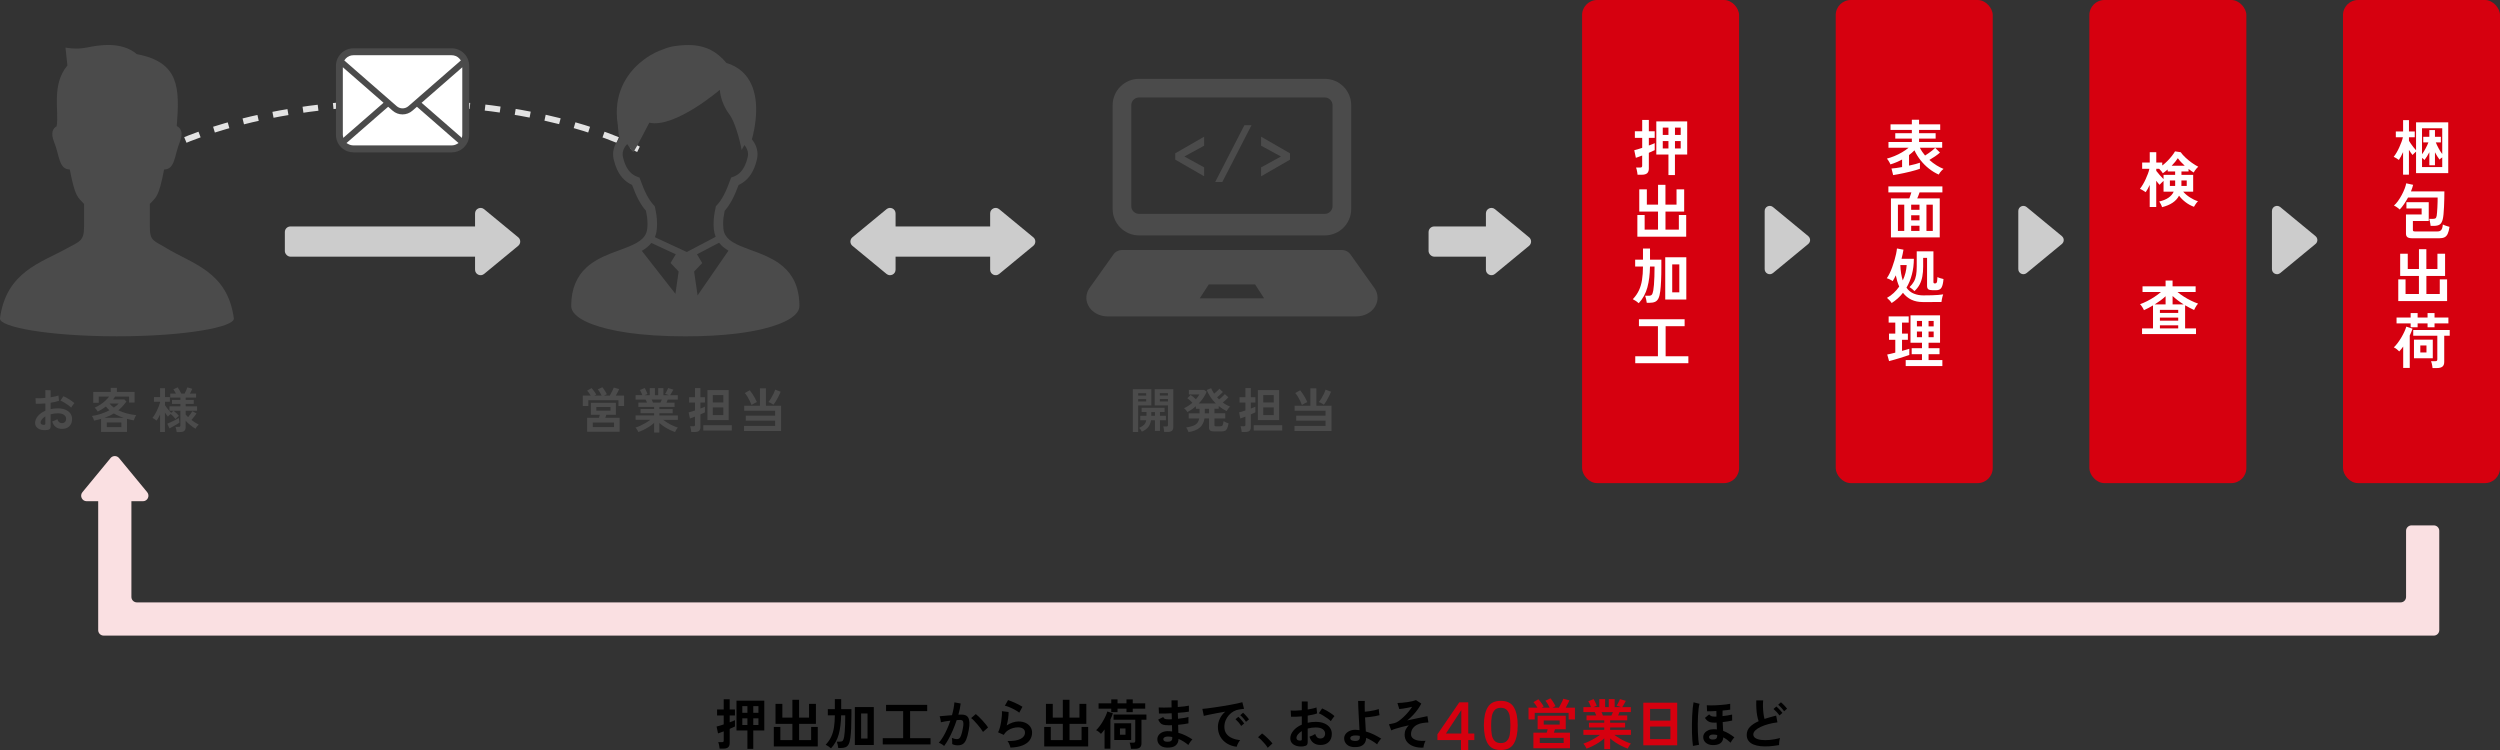
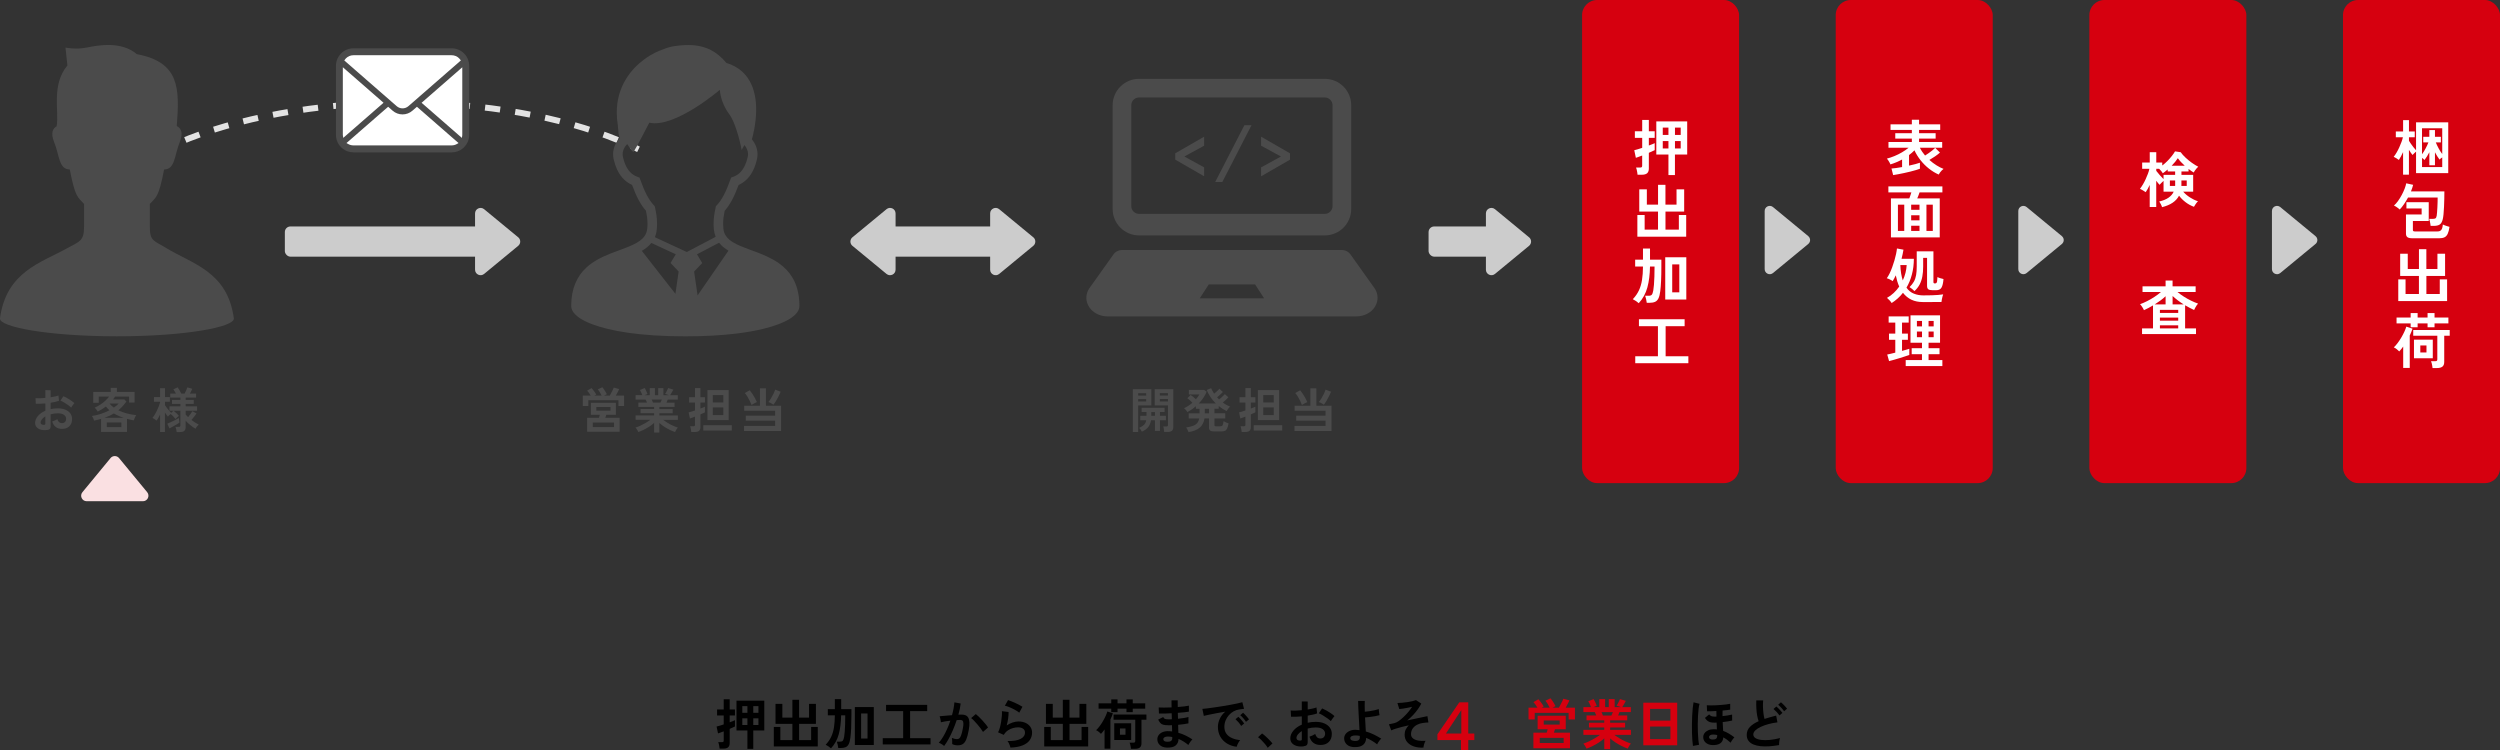
<svg xmlns="http://www.w3.org/2000/svg" id="_イヤー_2" viewBox="0 0 827.96 248.44">
  <rect x="0" y="0" width="827.96" height="248.44" fill="#333333" stroke="none" />
  <defs>
    <style>.cls-1{fill:#fff;}.cls-2{fill:#4b4b4b;}.cls-3{fill:#d6000f;}.cls-4{stroke-dasharray:0 0 5.04 5.04;}.cls-4,.cls-5{fill:none;stroke:#e3e3e3;stroke-miterlimit:10;stroke-width:2px;}.cls-6{fill:#ccc;}.cls-7{fill:#fae0e2;}</style>
  </defs>
  <g id="_イヤー_1-2">
    <g>
      <g>
        <path class="cls-5" d="M211.46,49.45c-.74-.36-1.49-.72-2.25-1.08" />
        <path class="cls-4" d="M204.58,46.37c-18.76-7.67-43.94-12.37-71.63-12.37s-54.96,5.1-73.94,13.34" />
        <path class="cls-5" d="M56.71,48.38c-.76,.35-1.51,.71-2.25,1.08" />
      </g>
      <g>
        <path d="M238.32,247.93c-.01-.19-.04-.43-.09-.7-.05-.28-.1-.55-.16-.81-.06-.26-.12-.47-.2-.63h1.17c.24,0,.4-.04,.5-.11,.1-.07,.15-.22,.15-.45v-3.02c-.42,.16-.81,.3-1.15,.42s-.59,.21-.74,.26l-.48-2.27c.27-.06,.62-.15,1.03-.28,.42-.13,.86-.27,1.33-.42v-2.97h-2.19v-1.98h2.19v-3.38h1.98v3.38h1.75v1.98h-1.75v2.27c.39-.14,.74-.28,1.05-.4s.54-.22,.7-.31v2.09c-.34,.18-.92,.44-1.75,.79v4.7c0,.62-.17,1.09-.5,1.39-.34,.3-.86,.45-1.56,.45h-1.29Zm9.21,.09v-6.1h-3.62v-9.88h9.21v9.88h-3.65v6.1h-1.94Zm-1.69-11.95h1.69v-2.2h-1.69v2.2Zm0,4.03h1.69v-2.21h-1.69v2.21Zm3.63-4.03h1.71v-2.2h-1.71v2.2Zm0,4.03h1.71v-2.21h-1.71v2.21Z" />
        <path d="M256.27,247.21v-6.46h2.17v4.36h3.99v-5.38h-5.59v-6.62h2.26v4.55h3.33v-5.9h2.21v5.9h3.3v-4.55h2.28v6.62h-5.57v5.38h3.99v-4.36h2.19v6.46h-14.54Z" />
        <path d="M275.21,247.84c-.2-.19-.46-.4-.79-.62-.33-.22-.65-.41-.97-.57,.79-.84,1.4-1.72,1.83-2.64s.73-1.95,.92-3.1c.18-1.15,.28-2.48,.29-4h-2.33v-2.05h2.33v-3.31h2.1v3.31h3.39v2.05c0,3.22-.11,5.68-.34,7.38-.12,.92-.3,1.64-.55,2.13-.25,.5-.59,.84-1.02,1.03-.43,.19-1,.28-1.69,.28h-.76c-.04-.3-.1-.66-.19-1.09s-.19-.77-.29-1.02h1.08c.42,0,.72-.1,.9-.31s.32-.63,.44-1.27c.07-.4,.14-.95,.2-1.67,.06-.71,.1-1.54,.13-2.48,.03-.94,.04-1.94,.04-2.98h-1.36c-.04,2.36-.3,4.44-.78,6.24-.49,1.79-1.34,3.36-2.57,4.69Zm7.9-1.1v-12.58h6.28v12.58h-6.28Zm2.08-2.14h2.12v-8.32h-2.12v8.32Z" />
        <path d="M292.35,246.54v-2.07h6.76v-8.96h-5.66v-2.07h13.62v2.07h-5.66v8.96h6.77v2.07h-15.82Z" />
        <path d="M312.7,247.06c-.11-.11-.27-.24-.49-.39-.22-.15-.45-.29-.69-.42-.24-.13-.43-.22-.6-.27,.49-.54,.97-1.2,1.43-1.97,.46-.77,.89-1.62,1.3-2.53,.41-.91,.78-1.85,1.09-2.81-.6,.07-1.18,.16-1.74,.25-.56,.1-1.02,.19-1.38,.29-.01-.16-.04-.37-.09-.63-.05-.26-.1-.52-.16-.78-.06-.26-.12-.45-.18-.59,.27-.02,.62-.05,1.06-.09,.43-.04,.92-.08,1.45-.13,.53-.05,1.06-.1,1.59-.13,.21-.76,.39-1.5,.52-2.22,.13-.73,.23-1.4,.27-2.03l2.08,.38c-.06,.55-.15,1.14-.28,1.77-.13,.63-.29,1.27-.48,1.93,.24-.01,.45-.02,.63-.03,.19,0,.35,0,.49,0,.47,0,.89,.08,1.26,.23,.37,.15,.67,.41,.89,.79,.22,.38,.35,.9,.39,1.57,.04,.67-.04,1.52-.23,2.55-.23,1.3-.5,2.31-.8,3.04-.3,.73-.67,1.25-1.12,1.55-.45,.3-1.02,.45-1.71,.45-.33,0-.65-.03-.97-.1-.32-.07-.61-.17-.88-.32,.01-.28,.01-.62,0-1.03-.01-.41-.05-.74-.11-1.01,.59,.26,1.16,.4,1.73,.4,.28,0,.53-.08,.73-.24,.21-.16,.4-.49,.59-.97,.19-.49,.38-1.2,.56-2.15,.18-.88,.25-1.53,.21-1.95-.04-.43-.15-.7-.33-.84-.19-.13-.42-.2-.71-.2-.33,0-.72,.02-1.18,.05-.36,1.12-.78,2.21-1.24,3.29-.46,1.08-.95,2.08-1.45,2.99-.5,.91-.99,1.68-1.47,2.3Zm12.86-4.66c-.19-.32-.45-.71-.78-1.15-.33-.44-.69-.89-1.08-1.34-.39-.45-.76-.86-1.13-1.24-.36-.38-.68-.66-.95-.85l1.55-1.33c.28,.22,.61,.51,.99,.87,.38,.37,.76,.76,1.16,1.2,.4,.43,.77,.86,1.11,1.28,.34,.42,.61,.79,.79,1.1l-1.68,1.48Z" />
        <path d="M334.64,247.57c-.04-.18-.1-.41-.2-.68-.1-.28-.22-.55-.36-.83-.14-.28-.28-.49-.42-.65,1.88,.05,3.32-.18,4.31-.68,.99-.5,1.49-1.22,1.49-2.14,0-.54-.21-.96-.63-1.26s-.98-.45-1.66-.45c-.53,0-1.09,.08-1.69,.24s-1.17,.43-1.7,.79-.98,.86-1.35,1.47l-1.89-.85c.24-.42,.44-.95,.61-1.58s.31-1.29,.42-1.97c.11-.68,.18-1.33,.23-1.94s.05-1.12,.02-1.51l2.21,.27c.01,.59-.04,1.28-.14,2.08-.11,.8-.27,1.59-.49,2.37,.62-.42,1.28-.74,1.96-.97,.68-.23,1.32-.34,1.92-.34,.92,0,1.71,.16,2.39,.48,.68,.32,1.2,.76,1.58,1.31,.38,.56,.56,1.2,.56,1.92,0,.91-.26,1.73-.77,2.46-.51,.73-1.29,1.31-2.35,1.74-1.05,.43-2.4,.68-4.03,.74Zm2.93-11.54c-.29-.24-.64-.48-1.05-.72-.41-.24-.83-.47-1.28-.68-.45-.22-.89-.4-1.31-.57s-.81-.27-1.14-.33l1.06-1.87c.31,.08,.67,.21,1.09,.39s.87,.37,1.33,.58c.46,.22,.91,.43,1.32,.65,.42,.22,.76,.41,1.03,.59l-1.06,1.96Z" />
        <path d="M345.83,247.21v-6.46h2.17v4.36h3.99v-5.38h-5.59v-6.62h2.26v4.55h3.33v-5.9h2.21v5.9h3.3v-4.55h2.28v6.62h-5.57v5.38h3.99v-4.36h2.19v6.46h-14.54Z" />
        <path d="M365.81,247.95v-6.37c-.4,.56-.79,1.05-1.18,1.46-.18-.19-.42-.41-.74-.67s-.61-.43-.88-.54c.38-.35,.76-.78,1.15-1.3s.75-1.07,1.1-1.67c.35-.59,.65-1.17,.91-1.74,.26-.56,.45-1.06,.56-1.49l1.85,.61c-.11,.32-.23,.66-.37,1-.14,.34-.29,.69-.46,1.04v9.67h-1.94Zm2.22-12.11v-1.15h-4.2v-1.76h4.2v-1.31h2.08v1.31h2.96v-1.31h2.08v1.31h4.13v1.76h-4.13v1.15h-2.08v-1.15h-2.96v1.15h-2.08Zm6.53,12.15c-.01-.18-.04-.4-.09-.67-.05-.26-.1-.52-.16-.77-.06-.25-.12-.45-.2-.59h1.22c.24,0,.4-.04,.5-.12s.15-.23,.15-.46v-7.02h-7.18v-1.71h10.88v1.71h-1.64v7.81c0,.64-.18,1.1-.53,1.39-.35,.29-.89,.43-1.62,.43h-1.34Zm-5.54-2.92v-5.54h5.61v5.54h-5.61Zm1.89-1.73h1.83v-2.09h-1.83v2.09Z" />
        <path d="M386.43,247.59c-1-.04-1.78-.32-2.33-.85s-.82-1.18-.81-1.96c.01-.52,.18-.98,.49-1.39,.32-.41,.76-.73,1.32-.95,.56-.23,1.22-.32,1.96-.29,.2,0,.39,0,.57,.03,.18,.02,.37,.04,.56,.06l-.05-2.07c-.2,.01-.4,.02-.61,.02h-.61c-.71,0-1.26-.06-1.67-.17s-.73-.31-.97-.58c-.24-.27-.48-.65-.71-1.12l1.66-.85c.17,.32,.36,.53,.58,.62,.22,.09,.61,.14,1.15,.14,.18,0,.36,0,.55,0,.19,0,.39-.01,.59-.03-.01-.32-.02-.65-.03-.99s-.01-.67-.03-.99c-.86,.05-1.67,.08-2.43,.1-.76,.02-1.36,.02-1.78,0l-.09-2.02c.41,.04,1.01,.05,1.78,.04,.78,0,1.61-.03,2.49-.06-.01-.43-.02-.85-.02-1.24v-1.1h2.05v1.04c0,.37,0,.76,.02,1.17,.8-.06,1.54-.13,2.21-.21,.67-.08,1.16-.16,1.48-.24v1.98c-.32,.07-.81,.14-1.47,.21-.67,.07-1.4,.13-2.2,.19,.01,.32,.02,.65,.03,.98s.01,.66,.03,.98c.69-.07,1.35-.16,1.98-.26,.62-.1,1.12-.21,1.48-.33v2.11c-.43,.1-.95,.19-1.54,.27s-1.22,.16-1.88,.22c.02,.48,.04,.94,.04,1.39,0,.44,.01,.86,.03,1.24,.87,.24,1.69,.55,2.47,.94,.78,.38,1.5,.8,2.19,1.26-.15,.12-.32,.3-.5,.53-.18,.23-.35,.47-.5,.71s-.27,.44-.35,.61c-.99-.85-2.07-1.52-3.25-2.02-.01,.9-.32,1.62-.93,2.15-.61,.53-1.58,.78-2.94,.73Zm.07-1.93c.61,.02,1.05-.07,1.32-.27,.27-.2,.41-.47,.41-.81v-.5c-.25-.05-.49-.08-.73-.11-.24-.02-.48-.04-.71-.04-.49,0-.87,.08-1.13,.25-.26,.17-.39,.37-.39,.61,0,.54,.41,.83,1.24,.86Z" />
        <path d="M409.58,247.32c-1.22-.14-2.3-.51-3.25-1.1-.94-.59-1.67-1.35-2.2-2.29-.52-.94-.78-2-.78-3.2,0-.86,.2-1.75,.61-2.65,.41-.9,1.01-1.7,1.83-2.39-.94,.16-1.88,.32-2.81,.5s-1.78,.35-2.54,.5c-.76,.16-1.34,.29-1.76,.4l-.48-2.32c.39-.02,.93-.08,1.61-.16,.69-.08,1.46-.19,2.33-.32s1.76-.26,2.68-.41c.92-.15,1.82-.3,2.68-.46,.86-.16,1.64-.31,2.33-.46,.69-.15,1.23-.28,1.61-.4l.56,2.2c-.19,.01-.41,.04-.68,.07s-.56,.08-.89,.13c-.65,.08-1.26,.29-1.85,.61s-1.11,.74-1.58,1.26c-.46,.52-.83,1.1-1.1,1.76-.27,.66-.41,1.37-.41,2.14,0,.92,.23,1.69,.69,2.3,.46,.61,1.08,1.09,1.88,1.43,.79,.34,1.68,.57,2.67,.69-.18,.18-.35,.41-.51,.67-.16,.27-.31,.54-.42,.81-.12,.27-.19,.5-.23,.67Zm1.48-6.89c-.22-.38-.52-.79-.88-1.21-.37-.42-.7-.76-1.01-1.03l.97-.79c.18,.14,.39,.35,.63,.63s.49,.56,.73,.85c.24,.29,.43,.53,.55,.72l-1,.83Zm1.59-1.37c-.22-.37-.52-.77-.89-1.19-.37-.42-.71-.76-1.01-1.01l.95-.81c.18,.14,.39,.35,.64,.63,.25,.28,.5,.55,.75,.84,.25,.28,.44,.52,.56,.73l-1.01,.81Z" />
        <path d="M419.85,247.66c-.22-.38-.52-.8-.89-1.24-.37-.44-.76-.87-1.16-1.27s-.79-.74-1.16-1l1.34-1.24c.27,.18,.56,.41,.88,.69s.64,.58,.97,.9c.33,.32,.63,.63,.91,.93,.28,.3,.5,.56,.68,.79l-1.57,1.44Z" />
        <path d="M431.77,247.17c-.87,.11-1.64,.07-2.31-.12-.67-.19-1.19-.5-1.57-.93-.38-.43-.56-.97-.56-1.62,0-.85,.34-1.69,1.01-2.51,.68-.82,1.61-1.49,2.8-2.01v-2.72c-.65,.05-1.27,.08-1.88,.11-.61,.02-1.17,.02-1.69,0l-.11-2.07c.45,.05,.99,.06,1.64,.04,.65-.02,1.32-.06,2.03-.13v-2.9l1.96,.02v2.65c.59-.1,1.14-.2,1.65-.32,.51-.11,.93-.24,1.26-.37l.21,1.98c-.41,.16-.89,.29-1.43,.41s-1.11,.23-1.69,.32v2.36c.41-.1,.84-.17,1.29-.22,.45-.05,.91-.07,1.39-.07,1.13,0,2.09,.18,2.88,.53,.79,.35,1.4,.83,1.81,1.42,.41,.59,.62,1.26,.62,2.01,0,1.15-.34,2.06-1.02,2.72-.68,.66-1.61,.98-2.77,.97-.91,0-1.67-.23-2.29-.69-.62-.46-1.06-1.15-1.33-2.06,.27-.08,.6-.21,.99-.39s.69-.34,.92-.5c.29,1,.86,1.49,1.69,1.49,.52,0,.91-.15,1.18-.46,.27-.31,.41-.69,.41-1.14,0-.59-.26-1.08-.78-1.47s-1.29-.58-2.33-.58c-.94,0-1.83,.12-2.66,.36v4.48c0,.44-.1,.77-.3,.98s-.54,.34-1.02,.4Zm-1.27-1.91c.22,.01,.38-.01,.49-.07,.1-.06,.15-.17,.15-.32v-2.75c-.54,.34-.97,.7-1.29,1.1-.32,.4-.48,.79-.48,1.19,0,.28,.1,.49,.3,.63,.2,.14,.48,.22,.83,.23Zm10.25-6.43c-.28-.29-.66-.6-1.15-.94-.48-.34-.98-.67-1.48-.97-.51-.31-.96-.54-1.36-.69l1.11-1.62c.42,.17,.89,.4,1.39,.68s1,.59,1.48,.92c.48,.32,.89,.64,1.22,.94-.12,.13-.26,.31-.43,.54-.17,.23-.33,.45-.48,.67-.15,.22-.25,.38-.31,.49Z" />
        <path d="M448.52,247.44c-1.08-.04-1.91-.33-2.49-.89-.58-.56-.87-1.23-.87-2.01,0-.54,.17-1.03,.5-1.47,.33-.44,.8-.78,1.41-1.04s1.3-.36,2.09-.32c.36,.01,.72,.05,1.08,.11-.04-.77-.08-1.6-.13-2.5s-.1-1.8-.15-2.69c-.05-.89-.09-1.73-.12-2.51-.04-.78-.05-1.44-.05-1.98h2.2c-.02,.41-.03,.92-.03,1.55s.02,1.3,.04,2.02c.47-.04,.99-.1,1.57-.18s1.14-.19,1.68-.31,1.01-.25,1.38-.38c0,.14,.01,.35,.04,.62,.03,.27,.06,.53,.1,.79,.04,.26,.07,.46,.11,.6-.38,.12-.85,.23-1.41,.33s-1.15,.19-1.75,.26-1.15,.13-1.64,.16c.05,.84,.09,1.67,.14,2.47,.05,.81,.09,1.54,.12,2.19,.96,.26,1.88,.61,2.73,1.04,.86,.43,1.65,.88,2.38,1.33-.15,.12-.33,.3-.52,.55s-.37,.49-.52,.74-.26,.45-.33,.6c-.55-.44-1.14-.85-1.76-1.21-.62-.37-1.24-.68-1.88-.95,0,.6-.14,1.14-.41,1.62-.27,.48-.7,.85-1.28,1.11-.58,.26-1.34,.37-2.27,.33Zm.05-2.05c.56,.05,1-.03,1.31-.23,.3-.2,.46-.48,.46-.85v-.59c-.25-.06-.49-.1-.74-.12-.25-.02-.49-.03-.72-.03-.55,0-.97,.08-1.26,.25-.29,.17-.43,.39-.43,.67,0,.53,.46,.83,1.39,.9Z" />
        <path d="M471.46,247.6c-1.22,.06-2.31-.08-3.25-.41-.95-.33-1.69-.83-2.22-1.49-.54-.66-.8-1.46-.8-2.41,0-.61,.12-1.18,.37-1.69s.59-.98,1.02-1.39c-.79,.17-1.56,.35-2.31,.54-.75,.19-1.43,.38-2.04,.58-.61,.19-1.09,.38-1.46,.56l-.78-2.02c.14-.02,.35-.07,.63-.13,.28-.06,.67-.14,1.16-.25,.45-.1,.94-.34,1.48-.72s1.09-.84,1.65-1.38,1.08-1.09,1.56-1.67,.88-1.12,1.2-1.63c-.46,.11-.96,.22-1.49,.32-.54,.11-1.05,.2-1.53,.27-.49,.07-.9,.12-1.23,.14l-.62-2c.43,0,.95-.03,1.53-.08,.59-.05,1.18-.12,1.78-.21,.6-.08,1.15-.19,1.66-.31,.5-.12,.9-.24,1.18-.36l1.76,1.15c-.25,.52-.6,1.1-1.06,1.76s-.99,1.32-1.6,1.98c-.61,.66-1.27,1.27-1.99,1.84,.93-.19,1.84-.38,2.74-.58,.9-.19,1.7-.36,2.4-.51,.7-.15,1.21-.25,1.54-.32l.33,2.09c-.22,0-.49,.01-.81,.04-.32,.02-.67,.07-1.04,.13-.68,.08-1.32,.28-1.91,.59-.59,.31-1.08,.72-1.45,1.25-.37,.53-.55,1.16-.55,1.91,0,.54,.21,.98,.62,1.33,.41,.35,.98,.59,1.71,.73s1.56,.17,2.49,.1c-.19,.3-.35,.67-.48,1.12-.13,.44-.21,.82-.23,1.12Z" />
        <path class="cls-3" d="M476.05,245.1v-1.89l7.24-10.6h2.97v10.32h2.01v2.18h-2.01v3.34h-2.41v-3.34h-7.8Zm7.91-9.94l-5.09,7.77h5.09v-7.77Z" />
-         <path class="cls-3" d="M492.7,234.26c.84-1.43,2.29-2.15,4.34-2.15s3.5,.71,4.34,2.15c.84,1.43,1.26,3.41,1.26,5.95s-.42,4.57-1.26,6.02c-.84,1.44-2.29,2.17-4.34,2.17s-3.5-.72-4.34-2.17-1.26-3.45-1.26-6.02,.42-4.52,1.26-5.95Zm7.31,2.94c-.15-.82-.46-1.49-.92-2.01s-1.14-.78-2.05-.78-1.59,.26-2.05,.78c-.46,.52-.77,1.19-.92,2.01s-.23,1.83-.23,3.01,.07,2.27,.21,3.1,.45,1.51,.92,2.02c.47,.51,1.15,.77,2.06,.77s1.59-.26,2.06-.77c.47-.51,.77-1.19,.92-2.02,.14-.84,.21-1.87,.21-3.1s-.08-2.19-.23-3.01Z" />
        <path class="cls-3" d="M506.22,238.26v-3.89h2.96c-.19-.34-.41-.67-.65-1.01s-.47-.61-.67-.83l1.64-.95c.2,.22,.42,.47,.64,.77,.23,.29,.44,.58,.64,.87s.35,.54,.46,.76l-.69,.4h2.68c-.18-.38-.39-.79-.65-1.22-.26-.43-.52-.79-.78-1.08l1.71-.81c.17,.19,.36,.45,.58,.78s.43,.66,.63,.99,.35,.6,.44,.82l-1.02,.52h2.13c.18-.31,.36-.65,.56-1.03,.19-.37,.38-.73,.55-1.08,.17-.35,.3-.64,.38-.86l2.01,.54c-.15,.34-.34,.72-.56,1.16-.22,.44-.45,.86-.69,1.27h3.07v3.89h-2.1v-2.18h-11.22v2.18h-2.06Zm1.62,9.56v-5.18h4.39c.06-.17,.12-.35,.18-.55,.06-.2,.11-.39,.16-.57h-3.33v-4.48h9.31v4.48h-3.56c-.06,.18-.12,.37-.19,.57-.06,.2-.13,.38-.19,.55h5.35v5.18h-12.12Zm2.1-1.75h7.92v-1.69h-7.92v1.69Zm1.32-6.1h5.28v-1.37h-5.28v1.37Z" />
        <path class="cls-3" d="M531.31,248.11v-3.58c-.53,.48-1.13,.94-1.79,1.37-.66,.43-1.35,.82-2.05,1.17-.7,.35-1.38,.64-2.04,.86-.06-.14-.15-.32-.26-.53s-.25-.42-.39-.63c-.14-.21-.28-.38-.41-.5,.58-.18,1.19-.42,1.85-.73,.66-.31,1.31-.65,1.95-1.03,.64-.38,1.21-.76,1.72-1.14h-5.49v-1.64h6.9v-.81h-5.06v-1.57h5.06v-.79h-5.86v-1.6h3.21c-.08-.2-.17-.4-.25-.6-.08-.2-.17-.38-.26-.53h-3.74v-1.64h2.51c-.12-.31-.26-.65-.42-1.03-.16-.37-.32-.67-.49-.9l1.78-.74c.12,.18,.24,.41,.38,.69,.13,.28,.26,.56,.38,.83,.12,.27,.21,.5,.28,.68l-1.11,.47h1.96v-2.65h1.92v2.65h1.22v-2.65h1.94v2.65h2.08l-1.43-.5c.12-.17,.25-.39,.4-.66,.15-.27,.29-.55,.42-.83,.13-.28,.23-.51,.29-.67l1.94,.58c-.11,.2-.24,.44-.39,.72-.15,.28-.3,.54-.45,.78s-.27,.44-.36,.58h2.86v1.64h-3.76c-.15,.41-.31,.79-.46,1.13h3.02v1.6h-5.66v.79h4.96v1.57h-4.96v.81h6.88v1.64h-5.5c.51,.38,1.08,.77,1.71,1.14,.63,.38,1.28,.72,1.94,1.02s1.28,.54,1.85,.72c-.12,.12-.25,.29-.39,.5-.14,.21-.27,.42-.39,.64-.12,.22-.21,.4-.26,.54-.65-.23-1.32-.51-2.01-.86s-1.37-.73-2.03-1.16c-.66-.43-1.26-.89-1.8-1.37v3.56h-1.96Zm-.44-11.14h2.8c.08-.17,.16-.35,.25-.55,.08-.2,.17-.39,.25-.58h-3.78c.09,.19,.18,.39,.26,.59,.08,.21,.15,.38,.21,.54Z" />
        <path class="cls-3" d="M544.24,246.83v-14.11h11.22v14.11h-11.22Zm2.24-8.17h6.74v-3.89h-6.74v3.89Zm0,6.12h6.74v-4.16h-6.74v4.16Z" />
        <path d="M560.68,247.05c-.08-.48-.15-1.09-.2-1.84-.05-.74-.09-1.57-.12-2.47s-.03-1.84-.02-2.81,.04-1.91,.08-2.84c.04-.92,.1-1.78,.18-2.56,.08-.78,.17-1.43,.27-1.94l1.99,.5c-.13,.42-.24,.98-.32,1.68s-.15,1.49-.19,2.36-.07,1.77-.08,2.69c0,.92,0,1.82,.04,2.7s.08,1.67,.15,2.39c.07,.72,.15,1.3,.25,1.75l-2.03,.38Zm6.42-.29c-.92-.05-1.65-.32-2.21-.82s-.82-1.12-.81-1.88c.01-.46,.16-.88,.44-1.26,.28-.38,.68-.7,1.2-.94s1.13-.36,1.85-.36c.18,0,.35,0,.53,.02,.18,.01,.35,.03,.51,.05-.01-.31-.03-.66-.04-1.04s-.04-.79-.06-1.23c-.15,.01-.3,.02-.44,.03-.14,0-.27,0-.39,0-.79,0-1.41-.13-1.87-.4-.46-.27-.85-.66-1.16-1.18l1.39-1.15c.19,.23,.4,.41,.63,.53,.24,.13,.57,.19,1.01,.19,.11,0,.22,0,.35,0,.13,0,.27,0,.42,0v-.88c0-.31,0-.64-.02-.97-.58,.04-1.14,.06-1.68,.08-.55,.02-1.01,.02-1.4,0l-.09-1.98c.34,.04,.77,.05,1.3,.05s1.09-.01,1.69-.04c.61-.03,1.21-.07,1.81-.12,.6-.05,1.16-.1,1.68-.17,.52-.07,.94-.13,1.27-.21v1.94c-.26,.05-.61,.1-1.05,.15-.44,.05-.93,.11-1.47,.15-.01,.32-.02,.64-.02,.95v.89c.58-.06,1.15-.13,1.71-.22s1.05-.18,1.46-.29l.02,1.98c-.4,.1-.88,.19-1.44,.28s-1.13,.17-1.7,.23c.02,.55,.05,1.07,.08,1.55s.05,.94,.08,1.37c.66,.23,1.3,.53,1.91,.9,.62,.37,1.22,.79,1.81,1.24-.13,.11-.28,.28-.45,.5-.17,.23-.33,.46-.48,.69-.15,.23-.25,.43-.31,.58-.79-.73-1.6-1.32-2.43-1.76-.08,.94-.44,1.6-1.07,2.01-.63,.4-1.48,.58-2.57,.53Zm.16-1.84c.48,0,.84-.1,1.09-.29,.24-.19,.36-.55,.36-1.06v-.14c-.42-.1-.84-.15-1.25-.16-.44-.02-.79,.04-1.05,.2-.26,.16-.4,.37-.41,.63-.01,.25,.1,.45,.33,.6,.23,.15,.54,.22,.94,.22Z" />
        <path d="M589.2,246.76c-1.11,.19-2.18,.32-3.23,.4-1.05,.07-2.02,.06-2.93-.04s-1.7-.29-2.38-.58-1.21-.7-1.6-1.22c-.38-.52-.57-1.17-.57-1.95,0-1.03,.36-1.91,1.07-2.64,.71-.73,1.67-1.35,2.87-1.88-.19-.52-.35-1.14-.48-1.86-.13-.73-.23-1.52-.27-2.38-.05-.86-.05-1.74-.02-2.64h2.28c-.07,.66-.09,1.37-.07,2.13,.02,.76,.08,1.49,.17,2.19,.09,.7,.2,1.3,.34,1.8,.59-.19,1.21-.38,1.86-.56,.65-.18,1.32-.36,2-.54l.42,2.25c-1.04,.12-2.03,.31-2.98,.57-.95,.26-1.8,.56-2.56,.92-.75,.35-1.35,.74-1.79,1.17-.44,.43-.66,.87-.66,1.34,0,.5,.24,.91,.71,1.21,.47,.3,1.12,.5,1.94,.6,.82,.1,1.77,.1,2.83,0,1.06-.1,2.19-.31,3.38-.62-.12,.3-.2,.68-.26,1.15s-.07,.86-.06,1.19Zm.12-9.81c-.24-.36-.54-.75-.93-1.16s-.73-.74-1.03-.98l.94-.83c.18,.14,.4,.35,.66,.61,.26,.26,.52,.53,.77,.81s.44,.51,.58,.7l-.99,.85Zm1.55-1.4c-.25-.36-.56-.75-.94-1.16-.38-.41-.73-.74-1.03-.98l.92-.83c.19,.14,.41,.35,.67,.61,.26,.26,.51,.53,.77,.81,.25,.28,.45,.51,.59,.7l-.97,.85Z" />
      </g>
      <g>
        <g>
          <path class="cls-2" d="M375.18,143.07v-14.18h6.13v5.38h-4.36v8.8h-1.77Zm1.77-12.06h2.65v-.8h-2.65v.8Zm0,1.95h2.65v-.8h-2.65v.8Zm1.21,10c-.11-.21-.24-.44-.4-.67s-.33-.43-.51-.58c.72-.32,1.26-.66,1.63-1.02,.37-.36,.61-.86,.72-1.5h-1.97v-1.49h2.07v-1.25h-1.6v-1.39h7.59v1.39h-1.54v1.25h1.99v1.49h-1.99v3.52h-1.65v-3.52h-1.3c-.17,.99-.51,1.78-1.03,2.37s-1.19,1.05-2.01,1.39Zm3.13-5.25h1.21v-1.25h-1.21v1.25Zm4.27,5.34c-.02-.27-.06-.58-.11-.94-.05-.36-.13-.65-.22-.87h1.05c.21,0,.35-.04,.42-.11,.07-.08,.1-.21,.1-.4v-6.46h-4.39v-5.38h6.16v12.53c0,.55-.14,.97-.43,1.23s-.75,.4-1.4,.4h-1.18Zm-1.44-12.05h2.68v-.8h-2.68v.8Zm0,1.95h2.68v-.8h-2.68v.8Z" />
          <path class="cls-2" d="M393.63,143.12c-.06-.2-.17-.46-.33-.78-.16-.32-.31-.57-.45-.78,.94-.13,1.71-.31,2.3-.54,.59-.23,1.05-.55,1.37-.95s.54-.89,.64-1.48h-3.48v-1.71h3.59v-1.5h-1.21v-.85c-.91,.8-1.86,1.45-2.84,1.94-.06-.12-.16-.26-.28-.43-.13-.17-.26-.34-.41-.5s-.28-.28-.41-.35c.48-.21,.96-.48,1.44-.79,.48-.31,.92-.65,1.34-1.02-.24-.26-.52-.53-.83-.82-.31-.29-.59-.51-.83-.67l1.08-1.09c.25,.16,.54,.38,.86,.65,.32,.27,.62,.53,.88,.78,.24-.28,.46-.55,.66-.82s.37-.52,.5-.77h-3.48v-1.5h5.06l.83,.58c-.28,.69-.65,1.37-1.1,2.03-.45,.66-.96,1.29-1.52,1.87h5.64c-.64-.63-1.21-1.32-1.73-2.08-.52-.76-.94-1.55-1.28-2.38l1.46-.59c.25,.58,.58,1.17,1,1.79,.2-.15,.41-.32,.64-.52,.22-.2,.44-.39,.64-.59s.36-.36,.48-.49l1.14,1.06c-.16,.17-.35,.37-.58,.58s-.46,.43-.7,.64c-.23,.21-.45,.39-.65,.54,.1,.12,.21,.23,.33,.35,.12,.12,.23,.24,.34,.35,.2-.15,.42-.33,.67-.55,.25-.22,.48-.44,.71-.66,.22-.22,.4-.4,.53-.55l1.16,1.06c-.15,.16-.33,.35-.54,.56-.21,.21-.44,.42-.67,.62-.23,.2-.44,.38-.64,.54,.77,.59,1.58,1.04,2.43,1.36-.2,.17-.41,.41-.64,.71s-.4,.57-.5,.79c-.92-.45-1.8-1.01-2.65-1.7v.91h-1.4v1.5h3.58v1.71h-3.58v2.19c0,.15,.04,.26,.11,.32,.07,.06,.22,.1,.45,.1h1.33c.26,0,.46-.04,.6-.13,.14-.08,.25-.25,.33-.5,.08-.25,.15-.61,.21-1.08,.22,.15,.49,.29,.82,.43,.33,.14,.61,.25,.84,.32-.16,.73-.32,1.28-.49,1.66s-.4,.65-.68,.78c-.28,.14-.67,.21-1.16,.21h-2.53c-.59,0-1-.1-1.25-.29-.25-.19-.38-.51-.38-.94v-3.07h-1.49c-.2,1.3-.73,2.32-1.58,3.05-.86,.73-2.1,1.22-3.72,1.48Zm5.38-6.24h1.41v-1.5h-1.41v1.5Z" />
          <path class="cls-2" d="M411.23,143.07c-.01-.17-.04-.38-.08-.62-.04-.25-.09-.49-.14-.72s-.11-.42-.17-.56h1.04c.21,0,.36-.03,.45-.1s.13-.2,.13-.4v-2.69c-.38,.14-.71,.26-1.01,.38-.3,.11-.52,.19-.67,.23l-.42-2.02c.24-.05,.55-.14,.92-.25s.77-.24,1.18-.38v-2.64h-1.95v-1.76h1.95v-3.01h1.8v3.01h1.5v1.76h-1.5v2c.33-.12,.63-.23,.9-.34s.47-.2,.6-.27v1.86c-.14,.07-.34,.17-.6,.29s-.57,.25-.9,.4v4.24c0,.55-.15,.96-.46,1.21s-.78,.38-1.42,.38h-1.14Zm3.98-.48v-1.78h9.44v1.78h-9.44Zm1.38-3.47v-9.94h7.03v9.94h-7.03Zm1.77-5.82h3.48v-2.45h-3.48v2.45Zm0,4.16h3.48v-2.53h-3.48v2.53Z" />
          <path class="cls-2" d="M428.71,142.75v-1.68h10.29v-1.76h-9.72v-1.65h9.72v-1.63h-10.25v-1.65h5.22v-5.78h1.98v5.78h5.03v8.37h-12.26Zm2.46-8.64c-.13-.38-.32-.82-.56-1.31-.24-.49-.5-.97-.79-1.45-.29-.47-.57-.87-.86-1.19l1.63-.9c.29,.35,.59,.75,.89,1.2,.3,.45,.57,.91,.83,1.38,.26,.47,.47,.91,.65,1.33-.15,.05-.33,.14-.56,.26-.23,.12-.45,.24-.67,.36-.22,.12-.41,.23-.56,.33Zm7.26-.08c-.12-.1-.29-.2-.49-.32-.2-.12-.4-.23-.61-.34-.21-.11-.39-.18-.55-.22,.27-.33,.56-.74,.86-1.23,.3-.49,.57-.99,.82-1.51,.25-.52,.43-.97,.55-1.37l1.82,.7c-.19,.47-.42,.97-.69,1.51-.27,.54-.56,1.05-.85,1.54-.3,.49-.58,.9-.86,1.24Z" />
        </g>
        <g>
          <path class="cls-2" d="M377.24,77.96h61.51c4.83,0,8.75-3.92,8.75-8.75V34.86c0-4.83-3.92-8.75-8.75-8.75h-61.51c-4.83,0-8.75,3.92-8.75,8.75v34.35c0,4.83,3.92,8.75,8.75,8.75Zm-2.58-43.1c0-1.42,1.15-2.58,2.58-2.58h61.51c1.42,0,2.57,1.16,2.57,2.58v33.39c0,1.42-1.15,2.58-2.57,2.58h-61.51c-1.42,0-2.58-1.15-2.58-2.58V34.86Zm14.56,18.02v-2.1l9.57-5.51v2.98l-6.55,3.58,6.55,3.6v2.95l-9.57-5.51Zm15.59,7.4h-2.36l9.67-18.82h2.36l-9.67,18.82Zm19.41-8.45l-6.57-3.58v-2.98l9.57,5.51v2.1l-9.57,5.51v-2.95l6.57-3.6Z" />
          <path class="cls-2" d="M455.31,95.57l-8-11.23c-.63-.96-1.78-1.55-3.04-1.55h-72.53c-1.25,0-2.41,.59-3.03,1.55l-8,11.23c-1.24,1.9-1.23,4.24,.02,6.14,1.25,1.9,3.56,3.07,6.05,3.07h82.46c2.5,0,4.8-1.17,6.05-3.07,1.25-1.9,1.26-4.24,.02-6.14Zm-45.33,3.24h-12.65l3-4.62h15.33l3,4.62h-8.68Z" />
        </g>
      </g>
      <g>
        <g>
          <path class="cls-2" d="M193.01,134.48v-3.46h2.63c-.17-.3-.36-.6-.58-.9-.22-.3-.42-.54-.6-.74l1.46-.85c.18,.19,.37,.42,.57,.68,.2,.26,.39,.52,.57,.78s.31,.48,.41,.67l-.61,.35h2.38c-.16-.34-.35-.7-.58-1.09-.23-.38-.46-.7-.69-.96l1.52-.72c.15,.17,.32,.4,.52,.7,.2,.29,.39,.59,.56,.88,.18,.29,.31,.54,.39,.73l-.91,.46h1.9c.16-.28,.32-.58,.49-.91,.17-.33,.33-.65,.49-.96s.26-.57,.34-.77l1.79,.48c-.14,.3-.3,.64-.5,1.03-.2,.39-.4,.77-.61,1.13h2.73v3.46h-1.87v-1.94h-9.97v1.94h-1.83Zm1.44,8.5v-4.61h3.9c.05-.15,.1-.31,.16-.49,.05-.18,.1-.34,.14-.5h-2.96v-3.98h8.28v3.98h-3.17c-.05,.16-.11,.33-.17,.5-.06,.18-.11,.34-.16,.49h4.75v4.61h-10.77Zm1.87-1.55h7.04v-1.5h-7.04v1.5Zm1.18-5.42h4.69v-1.22h-4.69v1.22Z" />
          <path class="cls-2" d="M216.64,143.23v-3.18c-.47,.43-1,.83-1.59,1.22-.59,.38-1.2,.73-1.82,1.04-.62,.31-1.23,.56-1.81,.77-.05-.13-.13-.29-.24-.47-.1-.19-.22-.37-.35-.56-.12-.19-.25-.33-.36-.44,.51-.16,1.06-.38,1.65-.65,.58-.27,1.16-.58,1.73-.91,.57-.34,1.08-.67,1.53-1.02h-4.88v-1.46h6.13v-.72h-4.5v-1.39h4.5v-.7h-5.21v-1.42h2.85c-.07-.18-.15-.36-.22-.54-.07-.18-.15-.33-.23-.47h-3.32v-1.46h2.23c-.11-.28-.23-.58-.37-.91-.14-.33-.29-.6-.43-.8l1.58-.66c.1,.16,.22,.37,.34,.62,.12,.25,.23,.5,.34,.74,.1,.24,.19,.44,.25,.6l-.99,.42h1.74v-2.35h1.71v2.35h1.08v-2.35h1.72v2.35h1.85l-1.27-.45c.11-.15,.22-.34,.35-.58,.13-.24,.26-.49,.38-.74,.12-.25,.21-.45,.26-.6l1.72,.51c-.09,.18-.21,.4-.34,.64s-.27,.48-.4,.7-.24,.39-.32,.52h2.54v1.46h-3.34c-.14,.36-.27,.7-.41,1.01h2.68v1.42h-5.03v.7h4.41v1.39h-4.41v.72h6.12v1.46h-4.89c.45,.34,.96,.68,1.52,1.02s1.14,.64,1.72,.9c.58,.27,1.13,.48,1.65,.64-.11,.11-.22,.25-.35,.44-.12,.19-.24,.38-.34,.57-.11,.19-.18,.35-.24,.48-.57-.2-1.17-.46-1.79-.76-.62-.3-1.22-.65-1.8-1.03-.59-.38-1.12-.79-1.6-1.22v3.17h-1.74Zm-.39-9.9h2.49c.07-.15,.15-.31,.22-.49,.07-.18,.15-.35,.22-.52h-3.36c.08,.17,.16,.35,.24,.53,.07,.18,.13,.34,.19,.48Z" />
          <path class="cls-2" d="M228.94,143.07c-.01-.17-.04-.38-.08-.62-.04-.25-.09-.49-.14-.72s-.11-.42-.17-.56h1.04c.21,0,.36-.03,.45-.1s.13-.2,.13-.4v-2.69c-.38,.14-.71,.26-1.01,.38-.3,.11-.52,.19-.67,.23l-.42-2.02c.24-.05,.55-.14,.92-.25s.77-.24,1.18-.38v-2.64h-1.95v-1.76h1.95v-3.01h1.8v3.01h1.5v1.76h-1.5v2c.33-.12,.63-.23,.9-.34s.47-.2,.6-.27v1.86c-.14,.07-.34,.17-.6,.29s-.57,.25-.9,.4v4.24c0,.55-.15,.96-.46,1.21s-.78,.38-1.42,.38h-1.14Zm3.98-.48v-1.78h9.44v1.78h-9.44Zm1.38-3.47v-9.94h7.03v9.94h-7.03Zm1.77-5.82h3.48v-2.45h-3.48v2.45Zm0,4.16h3.48v-2.53h-3.48v2.53Z" />
          <path class="cls-2" d="M246.42,142.75v-1.68h10.29v-1.76h-9.72v-1.65h9.72v-1.63h-10.25v-1.65h5.22v-5.78h1.98v5.78h5.03v8.37h-12.26Zm2.46-8.64c-.13-.38-.32-.82-.56-1.31-.24-.49-.5-.97-.79-1.45-.29-.47-.57-.87-.86-1.19l1.63-.9c.29,.35,.59,.75,.89,1.2,.3,.45,.57,.91,.83,1.38,.26,.47,.47,.91,.65,1.33-.15,.05-.33,.14-.56,.26-.23,.12-.45,.24-.67,.36-.22,.12-.41,.23-.56,.33Zm7.26-.08c-.12-.1-.29-.2-.49-.32-.2-.12-.4-.23-.61-.34-.21-.11-.39-.18-.55-.22,.27-.33,.56-.74,.86-1.23,.3-.49,.57-.99,.82-1.51,.25-.52,.43-.97,.55-1.37l1.82,.7c-.19,.47-.42,.97-.69,1.51-.27,.54-.56,1.05-.85,1.54-.3,.49-.58,.9-.86,1.24Z" />
        </g>
        <path class="cls-2" d="M264.09,95.88c-.38-1.41-.91-2.68-1.57-3.81-1.15-1.98-2.68-3.52-4.37-4.75-1.26-.92-2.62-1.66-3.99-2.31-2.06-.97-4.17-1.71-6.11-2.43-1.95-.72-3.73-1.42-5.1-2.23-.51-.3-.96-.61-1.36-.93-.59-.49-1.04-1.02-1.37-1.6s-.56-1.24-.64-2.07c-.06-.59-.09-1.14-.09-1.67,0-1.55,.23-2.91,.52-4.28,.87-.98,1.67-2.15,2.42-3.55s1.47-3.05,2.18-4.99c.46-.21,.92-.46,1.37-.76,1.03-.69,2-1.65,2.81-2.94,.81-1.28,1.47-2.88,1.91-4.85,.12-.54,.18-1.09,.18-1.62,0-1.12-.26-2.18-.71-3.14-.31-.66-.7-1.26-1.15-1.81,.23-.86,.52-2.01,.77-3.36,.35-1.88,.64-4.13,.64-6.51,0-1.53-.12-3.11-.43-4.67-.24-1.17-.57-2.33-1.06-3.44-.72-1.67-1.78-3.24-3.25-4.54-1.36-1.2-3.06-2.16-5.11-2.78-.87-1.04-1.77-1.92-2.69-2.66-1.56-1.25-3.2-2.08-4.88-2.58s-3.37-.69-5.06-.69c-.89,0-1.78,.05-2.68,.13-.84,.08-1.53,.16-2.15,.27-.93,.16-1.7,.36-2.44,.62-.74,.26-1.46,.56-2.4,.92-.36,.14-.82,.35-1.39,.63-.98,.49-2.25,1.23-3.61,2.24-2.04,1.52-4.29,3.66-6.03,6.56-.88,1.45-1.62,3.09-2.15,4.92-.53,1.84-.84,3.87-.84,6.08,0,1.38,.12,2.84,.38,4.37,0,.11,0,.21,.01,.31,.01,.19,.03,.39,.05,.59,.03,.3,.07,.62,.09,.88,.01,.13,.03,.25,.04,.34,0,.04,0,.08,0,.11v.03h0v.19l.37,1.66c-.54,.59-1,1.25-1.36,1.97-.5,1.01-.8,2.14-.8,3.34,0,.53,.06,1.07,.18,1.62,.3,1.32,.69,2.46,1.15,3.46,.7,1.5,1.58,2.67,2.57,3.54,.76,.68,1.57,1.18,2.38,1.55,.71,1.94,1.43,3.59,2.18,4.99,.75,1.4,1.55,2.57,2.42,3.55,.29,1.37,.52,2.73,.52,4.29,0,.53-.02,1.08-.09,1.67-.06,.57-.19,1.05-.37,1.5-.27,.66-.66,1.22-1.19,1.75-.53,.52-1.21,1.01-2.01,1.47-.82,.46-1.76,.89-2.78,1.31-1.8,.73-3.84,1.42-5.92,2.24-1.56,.62-3.14,1.33-4.64,2.22-1.13,.66-2.21,1.43-3.21,2.35-1.49,1.36-2.78,3.07-3.67,5.19-.89,2.11-1.39,4.61-1.39,7.57,0,.42,.09,.82,.23,1.18,.14,.34,.32,.66,.54,.96,.41,.56,.94,1.06,1.59,1.54,1.14,.84,2.65,1.63,4.61,2.37,2.94,1.11,6.88,2.1,11.97,2.83,5.09,.72,11.33,1.17,18.85,1.17,6.52,0,12.08-.34,16.76-.9,3.51-.42,6.53-.97,9.09-1.59,1.92-.47,3.58-.99,5.01-1.53,1.07-.4,2.01-.82,2.83-1.26,.61-.33,1.15-.66,1.63-1.01,.72-.52,1.29-1.05,1.73-1.66,.21-.3,.4-.63,.53-.97,.13-.35,.21-.73,.21-1.12,0-2.02-.23-3.83-.67-5.45Zm-40.41,1.42l-11.12-14.22c.58-.34,1.13-.71,1.65-1.12,.55-.44,1.06-.94,1.51-1.5l8.09,3.75-1.72,2.88,2.67,2.83-1.07,7.37Zm-6.82-18.73c.33-.76,.55-1.6,.64-2.5,.07-.69,.11-1.36,.11-1.99,0-2.06-.34-3.8-.68-5.37l-.1-.43-.3-.32c-.76-.81-1.5-1.84-2.24-3.21-.74-1.37-1.47-3.09-2.23-5.22l-.25-.7-.69-.26c-.48-.18-.95-.4-1.4-.71-.68-.46-1.32-1.08-1.91-2.01-.59-.93-1.12-2.17-1.5-3.86-.07-.32-.1-.63-.1-.93,0-.67,.16-1.31,.47-1.93,.25-.51,.61-.99,1.04-1.42,.72,1.1,1.32,1.96,1.54,2.18,.71,.71,.49,.49,.72,.14,0,0,.8-1.13,5.05-9.4,8.5,1.89,23.36-10.88,23.36-10.88,0,0,.18,4.12,3.01,7.9,2.69,3.59,4.22,12,4.22,12,0,0,.37-.69,.91-1.62,.33,.38,.6,.79,.79,1.22,.27,.58,.41,1.18,.41,1.81,0,.3-.03,.61-.1,.93-.26,1.12-.57,2.05-.94,2.82-.54,1.15-1.16,1.95-1.81,2.53-.65,.58-1.35,.96-2.07,1.23l-.69,.25-.25,.7c-.76,2.13-1.49,3.85-2.23,5.22-.74,1.38-1.48,2.41-2.24,3.21l-.3,.32-.09,.43c-.34,1.57-.68,3.31-.68,5.36,0,.63,.03,1.3,.1,1.99,.09,.82,.27,1.58,.55,2.29,.01,.03,.03,.06,.04,.09l-9.57,5.03-10.6-4.92Zm14.17,19.25l-1.15-7.88,2.68-2.83-1.73-2.89,7.32-3.84c.2,.26,.42,.51,.64,.74,.73,.74,1.56,1.36,2.46,1.9l-10.22,14.81Z" />
      </g>
      <g>
        <g>
          <path class="cls-2" d="M15.58,142.4c-.77,.1-1.46,.06-2.05-.1-.6-.17-1.06-.44-1.4-.82-.33-.38-.5-.86-.5-1.44,0-.76,.3-1.5,.9-2.23,.6-.73,1.43-1.33,2.49-1.78v-2.42c-.58,.04-1.13,.07-1.67,.1-.54,.02-1.04,.02-1.5,0l-.09-1.84c.4,.04,.88,.05,1.46,.04s1.18-.06,1.8-.12v-2.58l1.74,.02v2.35c.52-.08,1.01-.18,1.47-.28,.46-.1,.83-.21,1.12-.33l.19,1.76c-.37,.14-.79,.26-1.27,.37-.48,.11-.98,.2-1.5,.29v2.1c.37-.09,.75-.15,1.14-.19s.81-.06,1.24-.06c1,0,1.86,.16,2.56,.47,.71,.31,1.24,.73,1.61,1.26,.37,.53,.55,1.12,.55,1.78,0,1.03-.3,1.83-.91,2.42-.61,.59-1.43,.88-2.46,.87-.8,0-1.48-.21-2.03-.62-.55-.41-.94-1.02-1.18-1.83,.24-.07,.53-.19,.88-.34s.62-.3,.82-.44c.26,.88,.76,1.33,1.5,1.33,.46,0,.81-.14,1.05-.41s.36-.61,.36-1.02c0-.52-.23-.96-.69-1.3-.46-.35-1.15-.52-2.07-.52-.84,0-1.62,.11-2.37,.32v3.98c0,.4-.09,.69-.27,.87-.18,.19-.48,.31-.91,.36Zm-1.13-1.7c.2,0,.34-.01,.43-.06s.13-.15,.13-.29v-2.45c-.48,.3-.86,.62-1.14,.98s-.42,.7-.42,1.06c0,.24,.09,.43,.27,.56,.18,.13,.42,.2,.74,.21Zm9.11-5.71c-.25-.26-.59-.54-1.02-.84-.43-.3-.87-.59-1.32-.86s-.85-.48-1.21-.62l.99-1.44c.38,.15,.79,.35,1.24,.61,.45,.26,.89,.53,1.32,.82,.43,.29,.79,.57,1.08,.83-.1,.12-.23,.28-.38,.48s-.29,.4-.42,.59-.22,.34-.27,.43Z" />
          <path class="cls-2" d="M33.48,143.03v-4.3c-.37,.11-.75,.21-1.14,.3s-.79,.19-1.18,.27c-.07-.23-.17-.5-.29-.78-.12-.29-.27-.54-.45-.75,1.02-.14,2.04-.38,3.03-.71s1.93-.72,2.8-1.18c-.44-.37-.83-.79-1.18-1.25-.84,.65-1.74,1.21-2.7,1.68-.05-.11-.14-.24-.26-.41-.12-.16-.25-.33-.38-.5-.14-.17-.26-.3-.38-.4,.64-.26,1.26-.58,1.86-.98,.6-.4,1.16-.83,1.66-1.3s.93-.93,1.28-1.38h-3.45v2.06h-1.82v-3.6h5.79v-1.34h2.04v1.34h5.86v3.52h-1.82v-1.98h-4.64c-.1,.16-.21,.32-.32,.47-.11,.15-.22,.31-.34,.46h3.7l.71,.71c-.82,1.15-1.71,2.12-2.68,2.91,.91,.44,1.88,.79,2.92,1.06,1.04,.27,2.05,.45,3.03,.54-.1,.12-.21,.28-.32,.49-.11,.21-.21,.42-.29,.65-.08,.22-.15,.42-.19,.59-.38-.06-.75-.14-1.13-.22s-.76-.18-1.14-.29v4.34h-8.59Zm1.08-4.66h6.43c-.58-.18-1.14-.39-1.69-.63-.55-.24-1.09-.51-1.6-.82-.48,.3-.98,.57-1.5,.81-.52,.24-1.07,.46-1.63,.65Zm.8,3.1h4.83v-1.55h-4.83v1.55Zm2.35-6.48c.3-.21,.59-.43,.86-.66,.27-.22,.52-.45,.75-.69h-3.06c.39,.49,.87,.94,1.44,1.34Z" />
          <path class="cls-2" d="M53.02,143.09v-5.82c-.19,.39-.38,.77-.57,1.11s-.39,.65-.59,.92c-.17-.14-.39-.3-.67-.48-.28-.18-.51-.32-.7-.42,.25-.29,.5-.64,.75-1.05,.25-.42,.49-.87,.72-1.35,.23-.48,.44-.95,.62-1.42,.18-.46,.33-.88,.43-1.26v-.27h-2.02v-1.54h2.02v-2.95h1.63v2.95h1.61v1.54h-1.61v1.14c.15,.22,.34,.49,.57,.81,.24,.32,.48,.63,.74,.94,.26,.31,.51,.58,.74,.8l.77-.7h-1.33v-1.47h3.62v-.78h-2.78v-1.33h2.78v-.77h-3.36v-1.33h1.88c-.29-.55-.58-1.03-.86-1.42l1.44-.64c.19,.26,.4,.59,.63,.99,.23,.4,.42,.76,.56,1.07h1.1c.18-.34,.35-.71,.53-1.1,.17-.39,.3-.71,.38-.97l1.62,.48c-.09,.23-.21,.49-.35,.78-.14,.28-.29,.55-.43,.81h2.05v1.33h-3.45v.77h2.67v1.33h-2.67v.78h3.78v1.47h-3.78v1.26c.13,.14,.26,.28,.39,.42,.14,.14,.28,.28,.42,.43,.26-.31,.52-.64,.77-1s.46-.68,.63-.97l1.4,.75c-.23,.32-.5,.68-.81,1.09-.31,.4-.6,.76-.89,1.07,.4,.3,.8,.58,1.21,.85,.41,.27,.81,.5,1.21,.69-.19,.15-.39,.36-.6,.64-.21,.28-.37,.52-.49,.73-.6-.37-1.19-.8-1.78-1.28-.59-.48-1.08-.94-1.47-1.39v2.16c0,.55-.15,.96-.46,1.22-.31,.26-.78,.38-1.42,.38h-1.08c-.02-.24-.07-.54-.15-.89-.08-.35-.16-.63-.24-.83h1.04c.21,0,.36-.04,.45-.11,.09-.07,.13-.21,.13-.41v-4.82h-2.26c.27,.2,.58,.47,.93,.8,.35,.33,.62,.63,.82,.91-.16,.11-.34,.26-.56,.46-.21,.2-.39,.39-.54,.57-.21-.28-.46-.57-.76-.87-.3-.3-.58-.57-.86-.81-.17,.14-.34,.29-.51,.46-.17,.17-.31,.31-.4,.43-.14-.16-.29-.36-.46-.59-.17-.23-.35-.48-.53-.74v6.43h-1.63Zm3.1-1.2l-.71-1.58c.25-.1,.55-.22,.89-.38,.34-.16,.71-.33,1.08-.51,.38-.19,.73-.37,1.06-.54,.33-.17,.59-.32,.79-.45,.01,.1,.03,.25,.06,.47,.03,.22,.06,.43,.09,.64,.03,.21,.05,.35,.06,.42-.24,.17-.56,.38-.97,.62-.41,.24-.83,.48-1.25,.71s-.8,.43-1.11,.59Z" />
        </g>
        <path class="cls-2" d="M54.92,82.06c-3.9-2.38-5.3-2.14-5.3-6.9v-7.61c2.14-2.38,2.92-2.08,4.73-11.42,3.66,0,3.42-4.76,5.15-8.98,1.41-3.44,.23-4.83-.96-5.4,.97-12.52,.97-21.15-13.24-23.82-5.15-4.42-12.93-2.92-16.61-2.18-3.68,.74-7,0-7,0l.63,5.93c-5.39,6.47-2.69,15.09-3.56,20.14-1.13,.62-2.15,2.04-.8,5.32,1.73,4.22,1.49,8.98,5.15,8.98,1.81,9.33,2.59,9.04,4.73,11.42v7.61c0,4.76-1.62,4.84-5.3,6.9C13.65,87.03,2.08,89.91,0,105.43c-.38,2.84,15.91,5.94,38.72,5.95,22.81,0,39.1-3.11,38.72-5.95-2.07-15.52-13.75-18.01-22.53-23.36Z" />
      </g>
      <g>
        <path class="cls-2" d="M155.28,20.67c-.18-.93-.6-1.8-1.2-2.54-.12-.15-.25-.29-.39-.43-1.07-1.08-2.57-1.7-4.1-1.7h-32.54c-1.55,0-3,.6-4.1,1.7-.14,.14-.27,.28-.39,.44-.6,.73-1.01,1.61-1.19,2.54-.07,.36-.11,.74-.11,1.12v22.86c0,.8,.16,1.57,.48,2.31,.28,.65,.7,1.27,1.22,1.79,.13,.13,.26,.25,.4,.37,1.04,.86,2.35,1.33,3.7,1.33h32.54c1.36,0,2.67-.47,3.7-1.34,.14-.11,.27-.23,.39-.36,.5-.5,.9-1.08,1.19-1.71l.04-.09c.31-.72,.47-1.49,.47-2.3V21.8c0-.38-.04-.76-.11-1.13Z" />
        <path class="cls-1" d="M114.25,19.7c.08-.12,.19-.24,.32-.38,.66-.66,1.54-1.03,2.47-1.03h32.54c.94,0,1.82,.37,2.48,1.03,.11,.11,.22,.24,.32,.37l.25,.33-17.37,15.14c-.54,.47-1.22,.73-1.94,.73s-1.4-.26-1.94-.73l-17.35-15.13,.23-.33Z" />
        <path class="cls-1" d="M113.55,44.85c0-.06-.01-.13-.01-.2V22.27l13.48,11.76-13.34,11.63-.12-.81Z" />
        <path class="cls-1" d="M151.32,47.69c-.52,.3-1.12,.46-1.74,.46h-32.54c-.61,0-1.21-.16-1.74-.46l-.55-.32,13.79-12.01,1.51,1.31c.91,.79,2.06,1.22,3.26,1.22s2.36-.43,3.26-1.22l1.51-1.31,13.78,12.02-.55,.32Z" />
        <path class="cls-1" d="M153.09,44.65c0,.07,0,.14,0,.2l-.12,.82-13.35-11.63,13.48-11.76v22.38Z" />
      </g>
      <g>
        <rect class="cls-3" x="523.96" width="52" height="160" rx="5" ry="5" />
        <g>
          <path class="cls-1" d="M542.33,57.87c-.01-.21-.05-.47-.1-.78s-.11-.61-.18-.9c-.06-.29-.14-.53-.21-.7h1.29c.26,0,.45-.04,.56-.12s.17-.25,.17-.5v-3.36c-.47,.17-.9,.33-1.27,.47-.38,.14-.65,.24-.82,.29l-.53-2.52c.3-.07,.68-.17,1.15-.31,.46-.14,.96-.3,1.48-.47v-3.3h-2.43v-2.2h2.43v-3.76h2.2v3.76h1.94v2.2h-1.94v2.52c.43-.16,.82-.31,1.17-.44,.35-.13,.6-.25,.77-.34v2.32c-.38,.2-1.03,.49-1.94,.88v5.22c0,.69-.19,1.21-.56,1.54s-.95,.5-1.74,.5h-1.43Zm10.23,.1v-6.78h-4.02v-10.98h10.23v10.98h-4.06v6.78h-2.16Zm-1.88-13.28h1.88v-2.44h-1.88v2.44Zm0,4.48h1.88v-2.46h-1.88v2.46Zm4.04-4.48h1.9v-2.44h-1.9v2.44Zm0,4.48h1.9v-2.46h-1.9v2.46Z" />
          <path class="cls-1" d="M542.27,78.39v-7.18h2.41v4.84h4.43v-5.98h-6.21v-7.36h2.51v5.06h3.71v-6.56h2.45v6.56h3.67v-5.06h2.53v7.36h-6.19v5.98h4.43v-4.84h2.43v7.18h-16.15Z" />
          <path class="cls-1" d="M542.72,100.41c-.22-.21-.52-.44-.88-.69-.37-.25-.73-.46-1.08-.63,.88-.93,1.55-1.91,2.03-2.93,.48-1.02,.82-2.17,1.02-3.44,.2-1.27,.31-2.76,.32-4.45h-2.59v-2.28h2.59v-3.68h2.33v3.68h3.76v2.28c0,3.57-.12,6.31-.37,8.2-.13,1.03-.33,1.82-.61,2.37-.27,.55-.65,.93-1.14,1.14s-1.11,.31-1.88,.31h-.84c-.04-.33-.11-.74-.21-1.21-.1-.47-.21-.85-.32-1.13h1.2c.47,0,.8-.12,1-.35,.2-.23,.36-.7,.49-1.41,.08-.44,.15-1.06,.22-1.85s.11-1.71,.15-2.76c.03-1.05,.05-2.15,.05-3.31h-1.51c-.04,2.63-.33,4.94-.87,6.93s-1.49,3.73-2.85,5.21Zm8.78-1.22v-13.98h6.98v13.98h-6.98Zm2.31-2.38h2.35v-9.24h-2.35v9.24Z" />
          <path class="cls-1" d="M541.57,120.29v-2.3h7.51v-9.96h-6.29v-2.3h15.13v2.3h-6.29v9.96h7.53v2.3h-17.58Z" />
        </g>
        <rect class="cls-3" x="607.96" width="52" height="160" rx="5" ry="5" />
        <g>
          <path class="cls-1" d="M626.98,57.99l-.55-2.18c.4-.03,.91-.08,1.53-.16s1.27-.19,1.98-.32v-2.5c-.63,.33-1.26,.64-1.91,.91-.65,.27-1.3,.51-1.95,.71-.05-.15-.15-.34-.28-.59-.14-.25-.29-.49-.44-.74-.16-.25-.31-.44-.45-.59,.82-.21,1.66-.5,2.51-.85,.85-.35,1.68-.76,2.48-1.23,.8-.47,1.53-.97,2.19-1.52h-6.66v-1.9h7.74v-1.12h-5.49v-1.8h5.49v-1.08h-7.06v-1.86h7.06v-1.52h2.39v1.52h7v1.86h-7v1.08h5.49v1.8h-5.49v1.12h7.66v1.9h-7.39c.22,.45,.48,.9,.77,1.33,.29,.43,.61,.85,.95,1.25,.39-.24,.8-.51,1.22-.81,.42-.3,.83-.6,1.21-.91s.69-.58,.92-.82l1.59,1.56c-.45,.4-.99,.82-1.63,1.26-.64,.44-1.27,.83-1.88,1.18,.76,.68,1.54,1.27,2.35,1.78,.81,.51,1.59,.9,2.33,1.18-.17,.12-.36,.29-.57,.51-.21,.22-.41,.45-.6,.7-.19,.25-.33,.47-.42,.67-1.12-.49-2.2-1.15-3.23-1.96-1.03-.81-1.96-1.74-2.78-2.78-.82-1.04-1.5-2.13-2.02-3.28-.27,.28-.56,.55-.86,.81-.3,.26-.61,.51-.94,.75v3.5c.76-.16,1.46-.33,2.1-.5,.64-.17,1.14-.33,1.51-.46v2c-.35,.13-.81,.28-1.37,.45-.56,.17-1.18,.33-1.84,.5s-1.35,.32-2.04,.47c-.69,.15-1.35,.28-1.98,.4s-1.17,.21-1.63,.28Z" />
          <path class="cls-1" d="M626.25,78.63v-12.92h6.08c.1-.29,.22-.62,.35-.97,.13-.35,.24-.69,.33-1.01h-7.61v-2h17.89v2h-7.57c-.09,.29-.21,.62-.35,.98-.14,.36-.28,.69-.41,1h7.45v12.92h-16.17Zm2.31-2.14h2.1v-8.7h-2.1v8.7Zm4.39-7h2.76v-1.7h-2.76v1.7Zm0,3.48h2.76v-1.68h-2.76v1.68Zm0,3.52h2.76v-1.72h-2.76v1.72Zm5.06,0h2.1v-8.7h-2.1v8.7Z" />
          <path class="cls-1" d="M626.49,100.37c-.13-.24-.36-.53-.68-.88-.32-.35-.61-.63-.87-.84,.8-.44,1.54-.98,2.22-1.62,.69-.64,1.3-1.35,1.83-2.12-.25-.55-.46-1.13-.65-1.75-.18-.62-.35-1.28-.49-1.97-.35,.77-.7,1.41-1.04,1.92-.21-.17-.52-.36-.92-.56-.41-.2-.75-.33-1.02-.4,.31-.43,.62-.95,.93-1.58,.31-.63,.59-1.31,.86-2.05,.27-.74,.51-1.49,.74-2.25,.22-.76,.4-1.48,.55-2.17,.14-.69,.24-1.29,.29-1.81l2.16,.4c-.08,.47-.17,.96-.28,1.47-.11,.51-.23,1.03-.36,1.55h4.08c-.01,1.88-.23,3.62-.66,5.22-.42,1.6-1.02,3.05-1.79,4.34,.69,.96,1.52,1.63,2.49,2,.97,.37,1.99,.56,3.06,.56s2.07-.01,2.87-.04c.8-.03,1.5-.06,2.1-.11,.59-.05,1.14-.11,1.64-.19-.07,.15-.14,.38-.23,.71-.08,.33-.16,.66-.22,1-.07,.34-.11,.61-.12,.81-.37,0-.82,0-1.36,0-.54,0-1.11,.01-1.71,.02-.6,0-1.18,0-1.73,0h-1.46c-2.74,0-4.91-1.02-6.49-3.06-.52,.68-1.1,1.3-1.74,1.87-.63,.57-1.3,1.07-1.99,1.51Zm3.68-7.5c.76-1.63,1.19-3.32,1.29-5.08h-2.1c.04,1.03,.13,1.96,.27,2.81,.14,.85,.32,1.6,.54,2.27Zm3.86,3.54c-.18-.2-.44-.44-.77-.71-.33-.27-.62-.48-.85-.61,.61-.6,1.09-1.21,1.44-1.83,.35-.62,.59-1.33,.73-2.13s.21-1.76,.21-2.88v-5.02h5.53v10.14c0,.17,.03,.3,.1,.38,.06,.08,.2,.12,.39,.12s.35-.05,.47-.14c.12-.09,.21-.29,.26-.59s.09-.76,.11-1.39c.22,.13,.54,.26,.94,.38,.4,.12,.76,.21,1.06,.28-.09,1.25-.3,2.18-.63,2.79-.33,.61-.92,.91-1.76,.91h-1.25c-.68,0-1.15-.11-1.41-.33-.26-.22-.39-.58-.39-1.09v-9.28h-1.29v2.86c0,1.24-.09,2.35-.28,3.32-.18,.97-.48,1.85-.89,2.63s-.98,1.51-1.7,2.19Z" />
          <path class="cls-1" d="M625.63,119.59l-.61-2.18c.34-.07,.74-.15,1.21-.26s.95-.23,1.46-.36v-4.26h-2.08v-2.04h2.08v-3.64h-2.2v-2.06h6.64v2.06h-2.21v3.64h1.94v2.04h-1.94v3.68c.5-.13,.95-.26,1.36-.38s.76-.23,1.05-.32v2.04c-.37,.13-.84,.29-1.41,.48-.58,.19-1.19,.38-1.83,.58-.65,.2-1.28,.39-1.89,.56-.61,.17-1.14,.31-1.57,.42Zm5.51,1.64v-1.98h5.39v-1.94h-3.41v-1.98h3.41v-1.82h-3.8v-9.08h9.78v9.08h-3.8v1.82h3.63v1.98h-3.63v1.94h4.57v1.98h-12.13Zm3.71-13.14h1.69v-1.8h-1.69v1.8Zm0,3.58h1.69v-1.86h-1.69v1.86Zm3.86-3.58h1.69v-1.8h-1.69v1.8Zm0,3.58h1.69v-1.86h-1.69v1.86Z" />
        </g>
        <rect class="cls-3" x="691.96" width="52" height="160" rx="5" ry="5" />
        <g>
          <path class="cls-1" d="M716.04,68.61c-.09-.31-.23-.63-.4-.98-.18-.35-.36-.65-.54-.9,1.25-.28,2.28-.7,3.07-1.25,.79-.55,1.37-1.22,1.73-2.01h-3.37v-3.56c-.21,.19-.45,.41-.71,.67s-.46,.47-.61,.63c-.14-.16-.31-.36-.51-.59s-.39-.48-.59-.75v8.68h-2.16v-7.3c-.43,.95-.88,1.75-1.33,2.4-.22-.17-.53-.37-.91-.59-.39-.22-.72-.39-.99-.51,.33-.43,.65-.92,.98-1.47,.33-.55,.63-1.14,.91-1.75s.53-1.21,.75-1.8,.38-1.13,.48-1.62h-2.39v-2.08h2.51v-3.42h2.16v3.42h1.98v.98c.6-.44,1.18-.94,1.72-1.5,.55-.56,1.04-1.12,1.48-1.68,.44-.56,.78-1.06,1.03-1.5l1.88,.28c.4,.57,.93,1.17,1.59,1.78,.65,.61,1.35,1.19,2.1,1.72,.74,.53,1.45,.97,2.12,1.3-.16,.13-.34,.32-.54,.55s-.39,.48-.57,.73c-.18,.25-.31,.47-.4,.64-.25-.15-.52-.32-.81-.52-.29-.2-.59-.42-.89-.66v.84h-2.35v1.12h3.88v5.56h-3.31c.61,.71,1.37,1.35,2.26,1.92s1.77,.99,2.64,1.26c-.26,.25-.51,.56-.75,.91-.24,.35-.43,.66-.58,.93-.95-.35-1.87-.84-2.73-1.49s-1.6-1.38-2.21-2.19c-.48,.93-1.2,1.71-2.14,2.34-.94,.63-2.1,1.11-3.47,1.46Zm.49-9.26v-1.44h3.84v-1.12h-2.47v-.66c-.27,.24-.55,.46-.82,.67-.28,.21-.54,.4-.8,.59-.1-.2-.27-.44-.51-.73-.24-.29-.46-.54-.69-.75h-.96v.68c.33,.43,.72,.9,1.18,1.43s.87,.97,1.24,1.33Zm2.1,2.24h1.73c.01-.07,.02-.14,.02-.21v-1.61h-1.75v1.82Zm.59-6.7h4.33c-.44-.4-.87-.81-1.26-1.24s-.74-.85-1.03-1.26c-.23,.37-.53,.78-.88,1.21-.35,.43-.74,.86-1.16,1.29Zm3.21,6.7h1.78v-1.82h-1.76v1.61c0,.07,0,.14-.02,.21Z" />
          <path class="cls-1" d="M709.41,110.63v-1.86h3.63v-7.62c-.48,.29-.98,.57-1.49,.84s-1.01,.51-1.51,.74c-.13-.32-.32-.68-.58-1.07-.25-.39-.49-.7-.71-.91,.74-.27,1.53-.61,2.36-1.03s1.64-.89,2.43-1.41c.79-.52,1.5-1.05,2.13-1.6h-6.1v-1.88h7.64v-1.92h2.31v1.92h7.64v1.88h-6.02c.64,.53,1.35,1.04,2.12,1.53,.77,.49,1.56,.93,2.38,1.33,.82,.4,1.59,.73,2.32,.98-.14,.13-.3,.33-.47,.59-.17,.26-.33,.53-.48,.8-.15,.27-.27,.52-.36,.73-.48-.23-.98-.47-1.48-.73-.5-.26-1-.54-1.5-.83v7.66h3.61v1.86h-17.88Zm4.21-9.82h3.59v-2.7c-.52,.49-1.09,.96-1.7,1.41-.61,.45-1.24,.88-1.89,1.29Zm1.71,2.82h6.06v-1h-6.06v1Zm0,2.56h6.06v-1h-6.06v1Zm0,2.58h6.06v-1.02h-6.06v1.02Zm4.19-7.96h3.67c-.68-.43-1.33-.87-1.94-1.34-.61-.47-1.19-.95-1.72-1.44v2.78Z" />
        </g>
        <rect class="cls-3" x="775.96" width="52" height="160" rx="5" ry="5" />
        <g>
          <path class="cls-1" d="M795.86,57.85v-7.48c-.47,1.04-.93,1.91-1.39,2.6-.24-.19-.52-.38-.86-.57-.34-.19-.63-.35-.86-.47,.33-.4,.65-.87,.97-1.42,.32-.55,.62-1.12,.89-1.73,.28-.61,.52-1.2,.73-1.78s.37-1.1,.47-1.55h-2.35v-1.9h2.41v-3.76h1.94v3.76h1.92v1.9h-1.92v1.18c.17,.28,.38,.61,.65,.99s.54,.76,.84,1.14c.3,.38,.59,.72,.86,1.01v-9.26h10.66v16.82h-10.66v-7.12c-.21,.17-.42,.37-.65,.59-.22,.22-.39,.4-.51,.53-.34-.39-.74-.95-1.2-1.7v8.22h-1.94Zm6.27-6.76c.44-.61,.85-1.27,1.21-1.96,.37-.69,.67-1.35,.92-1.98h-1.72v-1.84h2.02v-2.24h1.86v2.24h1.96v1.84h-1.69c.26,.63,.57,1.28,.93,1.96,.36,.68,.76,1.31,1.21,1.9v-8.52h-6.7v8.6Zm0,4.24h6.7v-3.2c-.17,.09-.33,.2-.48,.33-.15,.13-.29,.26-.42,.39-.29-.37-.55-.76-.8-1.17-.25-.41-.48-.82-.71-1.25v4.3h-1.86v-4.32c-.23,.45-.49,.9-.75,1.34-.27,.44-.55,.85-.85,1.24-.1-.12-.23-.24-.38-.36-.15-.12-.3-.23-.44-.34v3.04Z" />
          <path class="cls-1" d="M804.98,74.81c-.01-.2-.05-.45-.1-.75-.05-.3-.11-.6-.18-.89-.06-.29-.13-.52-.2-.68h1.08c.5,0,.83-.06,1.01-.18,.18-.12,.31-.4,.4-.84,.04-.23,.08-.59,.12-1.09,.04-.5,.07-1.06,.11-1.67,.03-.61,.05-1.22,.07-1.81,.01-.59,.02-1.09,.02-1.49h-9.8c-.42,.77-.87,1.51-1.35,2.22-.48,.71-.95,1.29-1.41,1.76-.13-.13-.31-.29-.55-.47-.24-.18-.48-.35-.73-.51s-.46-.27-.63-.34c.46-.39,.9-.89,1.34-1.5,.44-.61,.85-1.27,1.23-1.98,.38-.71,.7-1.4,.96-2.08,.26-.68,.44-1.28,.53-1.8l2.29,.5c-.08,.33-.18,.68-.3,1.05-.12,.37-.26,.74-.42,1.13h11.07c0,.76,0,1.59-.03,2.48-.02,.89-.05,1.78-.09,2.65s-.09,1.67-.16,2.38c-.07,.71-.15,1.27-.25,1.67-.21,.88-.54,1.47-1,1.78s-1.12,.46-1.98,.46h-1.06Zm-6.04,4.1c-.77,0-1.32-.12-1.64-.36-.32-.24-.48-.64-.48-1.2v-6.32h5.19v-2h-5.04v-2.06h7.39v6.22h-5.25v2.94c0,.19,.05,.32,.14,.4s.28,.12,.57,.12h7.43c.56,0,.98-.16,1.25-.49,.28-.33,.45-.93,.53-1.81,.16,.09,.37,.19,.65,.29,.28,.1,.56,.19,.84,.28,.29,.09,.53,.16,.72,.21-.14,1-.35,1.77-.61,2.32-.26,.55-.61,.93-1.05,1.14-.44,.21-.99,.32-1.66,.32h-9Z" />
          <path class="cls-1" d="M794.27,99.71v-7.18h2.41v4.84h4.43v-5.98h-6.21v-7.36h2.51v5.06h3.71v-6.56h2.45v6.56h3.67v-5.06h2.53v7.36h-6.19v5.98h4.43v-4.84h2.43v7.18h-16.15Z" />
          <path class="cls-1" d="M795.9,121.85v-7.08c-.44,.63-.88,1.17-1.31,1.62-.2-.21-.47-.46-.82-.74-.35-.28-.68-.48-.98-.6,.42-.39,.84-.87,1.27-1.44,.43-.57,.84-1.19,1.23-1.85,.39-.66,.72-1.3,1.01-1.93s.5-1.18,.63-1.66l2.06,.68c-.12,.36-.25,.73-.41,1.11-.16,.38-.33,.76-.51,1.15v10.74h-2.16Zm2.47-13.46v-1.28h-4.67v-1.96h4.67v-1.46h2.31v1.46h3.29v-1.46h2.31v1.46h4.59v1.96h-4.59v1.28h-2.31v-1.28h-3.29v1.28h-2.31Zm7.25,13.5c-.01-.2-.05-.45-.1-.74-.05-.29-.11-.58-.18-.86s-.14-.5-.22-.66h1.35c.26,0,.45-.04,.56-.13,.11-.09,.17-.26,.17-.51v-7.8h-7.98v-1.9h12.09v1.9h-1.82v8.68c0,.71-.2,1.22-.59,1.54-.39,.32-.99,.48-1.8,.48h-1.49Zm-6.15-3.24v-6.16h6.23v6.16h-6.23Zm2.1-1.92h2.04v-2.32h-2.04v2.32Z" />
        </g>
        <path class="cls-6" d="M598.86,78.2l-11.68-9.63c-1.1-.9-2.75-.12-2.75,1.3v19.26c0,1.42,1.65,2.2,2.75,1.3l11.68-9.63c.82-.67,.82-1.92,0-2.59Z" />
        <path class="cls-6" d="M682.86,78.2l-11.68-9.63c-1.1-.9-2.75-.12-2.75,1.3v19.26c0,1.42,1.65,2.2,2.75,1.3l11.68-9.63c.82-.67,.82-1.92,0-2.59Z" />
        <path class="cls-6" d="M766.86,78.2l-11.68-9.63c-1.1-.9-2.75-.12-2.75,1.3v19.26c0,1.42,1.65,2.2,2.75,1.3l11.68-9.63c.82-.67,.82-1.92,0-2.59Z" />
      </g>
      <g>
        <path class="cls-6" d="M506.4,78.59l-11.29-9.31c-1.2-.99-3-.14-3,1.41v18.62c0,1.55,1.8,2.4,3,1.41l11.29-9.31c.89-.73,.89-2.1,0-2.83Z" />
        <rect class="cls-6" x="473.12" y="75" width="22" height="10" rx="1.86" ry="1.86" />
      </g>
      <g>
        <path class="cls-6" d="M171.62,78.59l-11.29-9.31c-1.2-.99-3-.14-3,1.41v18.62c0,1.55,1.8,2.4,3,1.41l11.29-9.31c.89-.73,.89-2.1,0-2.83Z" />
        <rect class="cls-6" x="94.34" y="75" width="66" height="10" rx="1.83" ry="1.83" />
      </g>
      <g>
        <path class="cls-6" d="M342.21,78.59l-11.29-9.31c-1.2-.99-3-.14-3,1.41v18.62c0,1.55,1.8,2.4,3,1.41l11.29-9.31c.89-.73,.89-2.1,0-2.83Z" />
        <path class="cls-6" d="M282.31,81.41l11.29,9.31c1.2,.99,3,.14,3-1.41v-18.62c0-1.55-1.8-2.4-3-1.41l-11.29,9.31c-.89,.73-.89,2.1,0,2.83Z" />
        <rect class="cls-6" x="292.93" y="75" width="38" height="10" rx="2" ry="2" />
      </g>
      <g>
-         <path class="cls-7" d="M806.05,210.5H34.32c-.99,0-1.8-.81-1.8-1.8v-45.9c0-.99,.81-1.8,1.8-1.8h7.4c.99,0,1.8,.81,1.8,1.8v34.9c0,.99,.81,1.8,1.8,1.8H795.05c.99,0,1.8-.81,1.8-1.8v-21.9c0-.99,.81-1.8,1.8-1.8h7.4c.99,0,1.8,.81,1.8,1.8v32.9c0,.99-.81,1.8-1.8,1.8Z" />
        <path class="cls-7" d="M36.61,151.71l-9.31,11.29c-.99,1.2-.14,3,1.41,3h18.62c1.55,0,2.4-1.8,1.41-3l-9.31-11.29c-.73-.89-2.1-.89-2.83,0Z" />
      </g>
    </g>
  </g>
</svg>